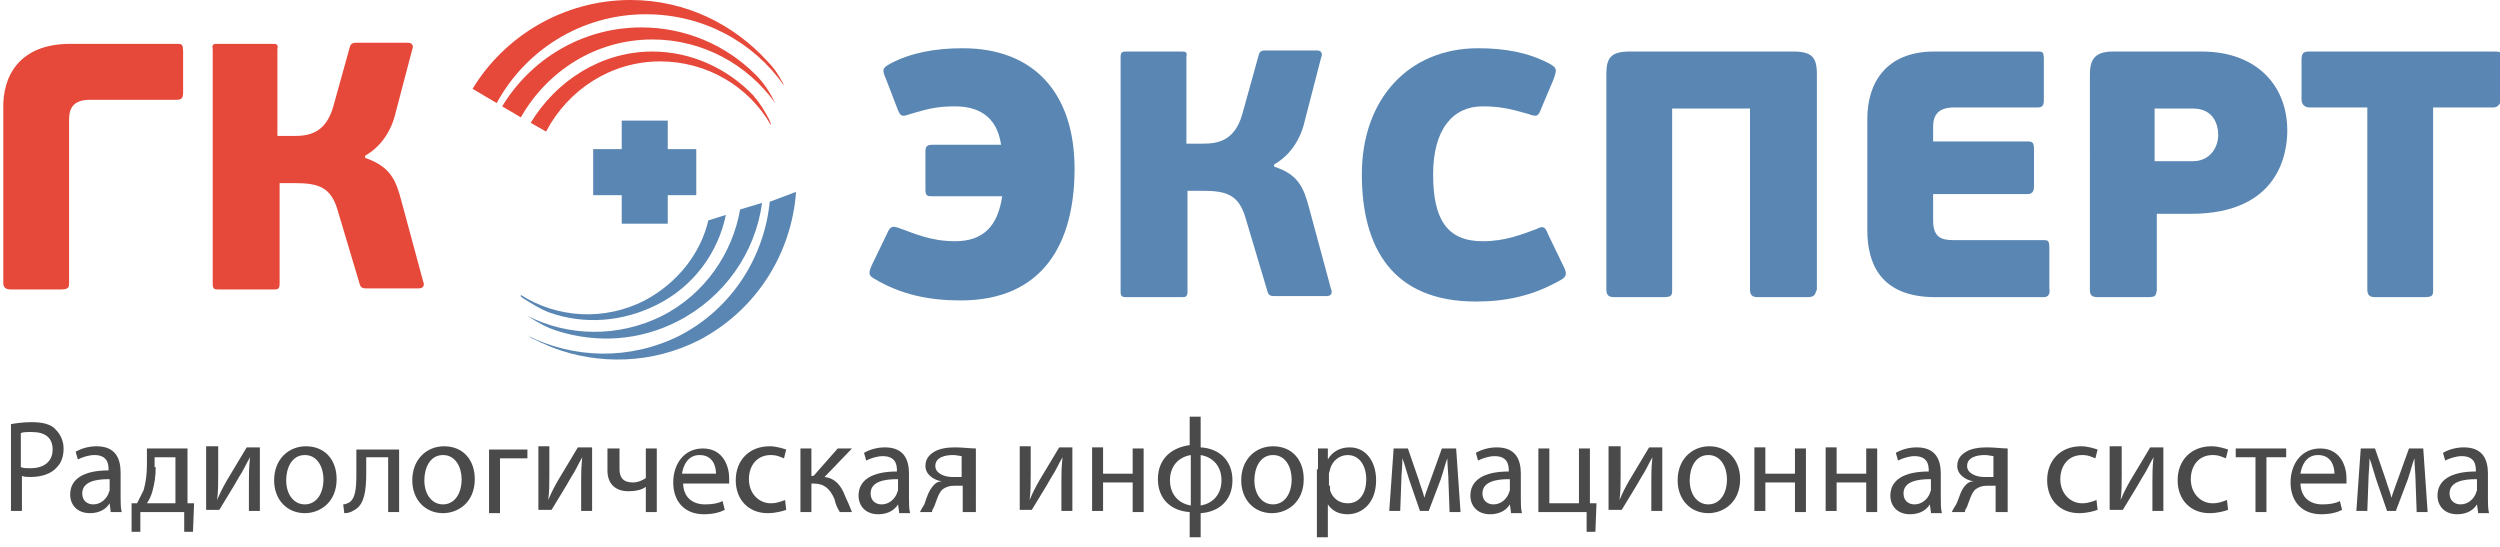
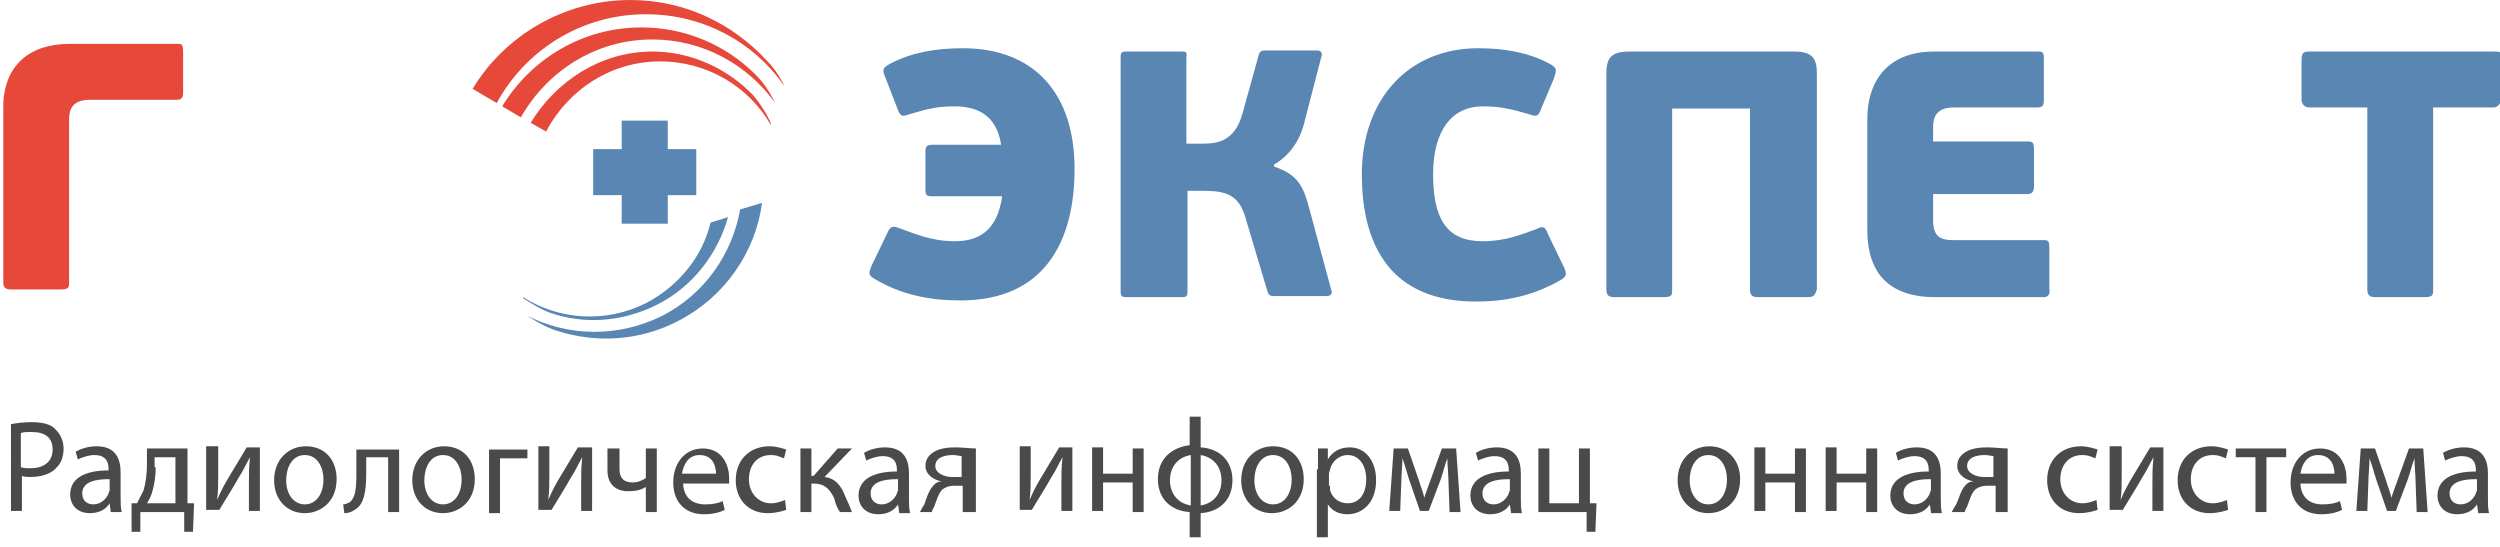
<svg xmlns="http://www.w3.org/2000/svg" version="1.1" id="Слой_1" x="0px" y="0px" viewBox="0 0 228 49.9" style="enable-background:new 0 0 228 49.9;" xml:space="preserve">
  <style type="text/css">
	.st0{fill:#E64839;}
	.st1{fill:#5986B3;}
	.st2{fill:#4A4A4A;}
</style>
  <g>
    <path class="st0" d="M5.5,26.4H1c-0.5,0-0.7-0.2-0.7-0.6V10C0.2,6.9,1.8,4,6.4,4h9.7c0.5,0,0.6,0,0.6,0.8v3.6   c0,0.5-0.1,0.7-0.6,0.7H8.2c-1.7,0-1.9,1-1.9,1.8v14.8C6.3,26.2,6.3,26.4,5.5,26.4z" />
-     <path class="st0" d="M36.6,18.3l2,7.4c0.1,0.2,0.1,0.6-0.4,0.6h-4.8c-0.2,0-0.5,0-0.6-0.4l-2-6.7c-0.6-2.1-1.7-2.5-3.9-2.5h-1.4   v9.2c0,0.5-0.2,0.5-0.6,0.5H20c-0.4,0-0.6,0-0.6-0.5V4.5C19.3,4,19.5,4,19.9,4h4.9c0.4,0,0.6,0,0.5,0.5v7.9h1.5   c1.3,0,2.9-0.2,3.6-2.7l1.5-5.4c0.1-0.4,0.4-0.4,0.6-0.4h4.7c0.5,0,0.5,0.4,0.4,0.6l-1.5,5.7c-0.4,1.8-1.4,3.2-2.8,4v0.2   C35.6,15.2,36.1,16.4,36.6,18.3z" />
  </g>
  <path id="Fill-56" class="st0" d="M59.5,4.7c3.6,0,6.9,1.6,9.2,4c0.6,0.7,1.1,1.5,1.5,2.3c0,0.1,0.1,0.2,0.1,0.3v0.1  c-2-3.5-5.8-5.8-10.1-5.8c-4.5,0-8.4,2.6-10.4,6.4l-1.4-0.8C50.7,7.4,54.8,4.7,59.5,4.7L59.5,4.7z M57.5,0c5,0,9.4,2.2,12.5,5.6  c0.5,0.5,1,1.2,1.3,1.8l0,0l0,0l0,0l0,0l0,0l0,0c0.1,0.1,0.1,0.2,0.2,0.4c-2.8-4-7.4-6.5-12.6-6.5c-5.9,0-11,3.3-13.6,8.1l-2.2-1.3  C46,3.3,51.4,0,57.5,0L57.5,0z M58.5,2.5c4,0,7.7,1.6,10.4,4.3c0.8,0.8,1.3,1.6,1.8,2.6c-2.5-3.5-6.6-5.8-11.2-5.8  c-5.2,0-9.6,2.9-12,7.1l-1.7-1C48.4,5.4,53.1,2.5,58.5,2.5L58.5,2.5z" />
-   <path class="st1" d="M59.9,27.8c-3.2,1.6-6.7,1.8-9.8,0.7c-0.8-0.3-1.6-0.8-2.4-1.3c-0.1-0.1-0.2-0.1-0.2-0.2v-0.1  c3.3,2.1,7.6,2.4,11.3,0.5c3-1.6,5.1-4.3,5.8-7.3l1.6-0.5C65.5,23,63.3,26.1,59.9,27.8L59.9,27.8z" />
-   <path class="st1" d="M72.6,17.5C72.2,23,69.1,28.2,63.8,31l0,0c-4.3,2.2-9.2,2.3-13.4,0.7c-0.7-0.3-1.4-0.6-2-0.9l0,0l0,0l0,0l0,0  l0,0l0,0c-0.1-0.1-0.2-0.2-0.3-0.2c4.2,2.1,9.3,2.3,13.9,0c4.8-2.5,7.7-7.2,8.2-12.2L72.6,17.5" />
+   <path class="st1" d="M59.9,27.8c-3.2,1.6-6.7,1.8-9.8,0.7c-0.8-0.3-1.6-0.8-2.4-1.3v-0.1  c3.3,2.1,7.6,2.4,11.3,0.5c3-1.6,5.1-4.3,5.8-7.3l1.6-0.5C65.5,23,63.3,26.1,59.9,27.8L59.9,27.8z" />
  <path class="st1" d="M61.8,29.3c-3.5,1.8-7.4,2-10.9,0.9c-1-0.3-1.9-0.8-2.8-1.4c3.7,1.9,8.3,2,12.3,0c3.9-2,6.4-5.7,7.1-9.7l2-0.6  C68.9,23,66.1,27.1,61.8,29.3L61.8,29.3z" />
  <polygon class="st1" points="60.9,13.6 60.9,11 56.7,11 56.7,13.6 54.1,13.6 54.1,17.8 56.7,17.8 56.7,20.4 60.9,20.4 60.9,17.8   63.5,17.8 63.5,13.6 " />
  <g>
    <path class="st1" d="M91.4,17.9h-6.3c-0.5,0-0.7,0-0.7-0.6v-3.5c0-0.5,0.2-0.6,0.7-0.6h6.2c-0.4-2.7-2.2-3.5-4.2-3.5   c-1.6,0-2.4,0.2-4.1,0.7c-0.8,0.3-0.9,0.2-1.2-0.6l-1-2.6c-0.4-0.9-0.3-1,0.4-1.4c1.9-1,4.1-1.4,6.6-1.4c6.5,0,10.2,4.1,10.2,11   c0,6.7-2.8,12-10.4,12c-2.8,0-5.4-0.5-7.9-2c-0.5-0.3-0.5-0.5-0.2-1.2l1.4-2.9c0.3-0.7,0.5-0.7,1.1-0.5c1.4,0.5,2.9,1.2,5.1,1.2   C89.7,22,91,20.6,91.4,17.9z" />
    <path class="st1" d="M119.4,19l2,7.4c0.1,0.2,0.1,0.6-0.4,0.6h-4.8c-0.2,0-0.5,0-0.6-0.4l-2-6.7c-0.6-2.1-1.7-2.5-3.9-2.5h-1.4v9.2   c0,0.5-0.2,0.5-0.6,0.5h-4.9c-0.4,0-0.6,0-0.6-0.5V5.2c0-0.5,0.2-0.5,0.6-0.5h4.9c0.4,0,0.6,0,0.5,0.5v7.9h1.5   c1.3,0,2.9-0.2,3.6-2.7l1.5-5.4c0.1-0.4,0.4-0.4,0.6-0.4h4.7c0.5,0,0.5,0.4,0.4,0.6L119,11c-0.4,1.8-1.4,3.2-2.8,4v0.2   C118.4,15.9,118.9,17.1,119.4,19z" />
    <path class="st1" d="M140.1,20.9c0.6-0.3,0.8-0.3,1.1,0.5l1.4,2.9c0.3,0.6,0.3,0.9-0.2,1.2c-2.6,1.5-5.1,2-7.8,2   c-7.6,0-10.4-4.9-10.4-11.6c0-6.9,4.3-11.5,10.6-11.5c2.5,0,4.6,0.4,6.5,1.4c0.7,0.4,0.7,0.5,0.4,1.4l-1.1,2.6   c-0.3,0.8-0.4,0.9-1.2,0.6c-1.7-0.5-2.7-0.7-4.2-0.7c-2.7,0-4.5,2.1-4.5,6.2c0,4,1.2,6.1,4.5,6.1C137.3,22,138.7,21.4,140.1,20.9z" />
    <path class="st1" d="M164.8,27.1h-4.5c-0.5,0-0.7-0.2-0.7-0.7V9.9h-7.1v16.5c0,0.5,0,0.7-0.8,0.7h-4.5c-0.5,0-0.7-0.2-0.7-0.7V6.8   c0-1.4,0.3-2.1,2.1-2.1h15c1.8,0,2.1,0.7,2.1,2.1v19.6C165.5,26.9,165.5,27.1,164.8,27.1z" />
    <path class="st1" d="M186.4,27.1h-9.9c-5.1,0-6.2-3.2-6.2-6.1V10.8c0-3.1,1.6-6.1,6.1-6.1h9.4c0.5,0,0.6,0,0.6,0.8v3.6   c0,0.5-0.1,0.7-0.6,0.7h-7.6c-1.7,0-1.9,1-1.9,1.8v1.3h8.6c0.5,0,0.6,0.1,0.6,0.8V17c0,0.5-0.2,0.7-0.6,0.7h-8.6v2.4   c0,1.6,0.8,1.8,1.9,1.8h8.1c0.5,0,0.6,0,0.6,0.8v3.6C187,26.8,186.8,27.1,186.4,27.1z" />
-     <path class="st1" d="M195.8,27.1h-4.5c-0.5,0-0.7-0.2-0.7-0.6V6.8c0-1.2,0.3-2.1,2.1-2.1h8.1c5,0,7.8,3.1,7.8,7.2   c0,2-0.7,7.6-8.8,7.6h-3.1v7C196.6,27,196.6,27.1,195.8,27.1z M200,9.9h-3.5v4.8h3.5c1.5,0,2.3-1.2,2.3-2.4   C202.3,11.4,201.9,9.9,200,9.9z" />
    <path class="st1" d="M227.4,9.8h-5.5v16.6c0,0.5,0,0.7-0.8,0.7h-4.5c-0.5,0-0.7-0.2-0.7-0.7V9.8h-5.3c-0.4,0-0.7-0.3-0.7-0.7V5.5   c0-0.7,0.2-0.8,0.7-0.8h16.9c0.5,0,0.7,0,0.7,0.8V9C228,9.5,227.8,9.8,227.4,9.8z" />
  </g>
  <g>
    <path class="st2" d="M0.9,38.7c0.5-0.1,1.2-0.2,2-0.2c1,0,1.8,0.2,2.2,0.7c0.4,0.4,0.7,1,0.7,1.7c0,0.7-0.2,1.3-0.6,1.7   c-0.5,0.6-1.4,0.9-2.4,0.9c-0.3,0-0.6,0-0.8-0.1v3.2h-1V38.7z M1.9,42.6c0.2,0.1,0.5,0.1,0.9,0.1c1.2,0,2-0.6,2-1.7   c0-1.1-0.7-1.6-1.9-1.6c-0.5,0-0.8,0-1,0.1V42.6z" />
    <path class="st2" d="M10.1,46.7L10,45.9h0c-0.3,0.5-0.9,0.9-1.8,0.9c-1.2,0-1.8-0.8-1.8-1.7c0-1.4,1.2-2.2,3.5-2.2v-0.1   c0-0.5-0.1-1.3-1.3-1.3c-0.5,0-1.1,0.2-1.5,0.4l-0.2-0.7c0.5-0.3,1.2-0.5,1.9-0.5c1.8,0,2.2,1.2,2.2,2.4v2.2c0,0.5,0,1,0.1,1.4   H10.1z M9.9,43.7c-1.1,0-2.4,0.2-2.4,1.3c0,0.7,0.5,1,1,1c0.7,0,1.2-0.5,1.4-1c0-0.1,0.1-0.2,0.1-0.3V43.7z" />
    <path class="st2" d="M17.1,40.9v5l0.6,0l-0.1,2.6h-0.8l0-1.8h-4l0,1.8h-0.8l0-2.6l0.5,0c0.2-0.4,0.4-0.8,0.6-1.2   c0.2-0.7,0.3-1.5,0.3-2.3v-1.5H17.1z M14.2,42.6c0,0.8-0.1,1.5-0.3,2.2c-0.1,0.4-0.3,0.8-0.5,1.1H16v-4.2h-1.9V42.6z" />
    <path class="st2" d="M19.9,40.9v2.4c0,0.9,0,1.5-0.1,2.3l0,0c0.3-0.7,0.5-1.1,0.9-1.8l1.8-3h1.2v5.8h-1v-2.5c0-0.9,0-1.4,0.1-2.4h0   c-0.4,0.7-0.6,1.2-1,1.8c-0.5,0.9-1.2,2-1.8,3h-1.2v-5.8H19.9z" />
    <path class="st2" d="M30.7,43.7c0,2.1-1.5,3.1-2.9,3.1c-1.6,0-2.8-1.2-2.8-3c0-1.9,1.3-3.1,2.9-3.1C29.6,40.7,30.7,41.9,30.7,43.7z    M26.1,43.8c0,1.3,0.7,2.2,1.7,2.2c1,0,1.7-0.9,1.7-2.3c0-1-0.5-2.2-1.7-2.2S26.1,42.7,26.1,43.8z" />
    <path class="st2" d="M36.4,40.9v5.8h-1v-5h-2v1.5c0,1.6-0.2,2.7-0.9,3.2c-0.3,0.2-0.6,0.4-1.1,0.4l-0.1-0.8c0.2,0,0.4-0.1,0.6-0.2   c0.5-0.4,0.6-1.2,0.6-2.5v-2.3H36.4z" />
    <path class="st2" d="M43.3,43.7c0,2.1-1.5,3.1-2.9,3.1c-1.6,0-2.8-1.2-2.8-3c0-1.9,1.3-3.1,2.9-3.1C42.2,40.7,43.3,41.9,43.3,43.7z    M38.7,43.8c0,1.3,0.7,2.2,1.7,2.2c1,0,1.7-0.9,1.7-2.3c0-1-0.5-2.2-1.7-2.2S38.7,42.7,38.7,43.8z" />
    <path class="st2" d="M48.1,40.9v0.9h-2.5v5h-1v-5.8H48.1z" />
    <path class="st2" d="M50.1,40.9v2.4c0,0.9,0,1.5-0.1,2.3l0,0c0.3-0.7,0.5-1.1,0.9-1.8l1.8-3H54v5.8h-1v-2.5c0-0.9,0-1.4,0.1-2.4h0   c-0.4,0.7-0.6,1.2-1,1.8c-0.5,0.9-1.2,2-1.8,3h-1.2v-5.8H50.1z" />
    <path class="st2" d="M56.5,40.9v1.9c0,0.7,0.3,1.2,1.2,1.2c0.5,0,0.9-0.2,1.2-0.4v-2.7h1v5.8h-1v-2.3h0c-0.4,0.3-1,0.4-1.6,0.4   c-1.1,0-1.9-0.6-1.9-1.9v-2H56.5z" />
    <path class="st2" d="M62.3,44c0,1.4,0.9,2,2,2c0.7,0,1.2-0.1,1.6-0.3l0.2,0.8c-0.4,0.2-1,0.4-1.9,0.4c-1.8,0-2.8-1.2-2.8-2.9   s1-3.1,2.7-3.1c1.9,0,2.4,1.7,2.4,2.7c0,0.2,0,0.4,0,0.5H62.3z M65.3,43.2c0-0.7-0.3-1.7-1.5-1.7c-1.1,0-1.5,1-1.6,1.7H65.3z" />
    <path class="st2" d="M71.7,46.5c-0.3,0.1-0.9,0.3-1.7,0.3c-1.7,0-2.9-1.2-2.9-3c0-1.8,1.2-3.1,3.1-3.1c0.6,0,1.2,0.2,1.5,0.3   l-0.2,0.8c-0.3-0.1-0.6-0.3-1.2-0.3c-1.3,0-2,1-2,2.2c0,1.3,0.9,2.2,2,2.2c0.6,0,1-0.2,1.3-0.3L71.7,46.5z" />
    <path class="st2" d="M74,40.9v2.5h0.2l2.2-2.5h1.3l-2.5,2.6c0.9,0.1,1.5,0.7,1.9,1.8c0.2,0.4,0.4,0.9,0.6,1.4h-1.1   c-0.2-0.3-0.4-0.7-0.5-1.2c-0.4-0.9-0.9-1.4-1.9-1.4H74v2.6h-1v-5.8H74z" />
    <path class="st2" d="M82,46.7l-0.1-0.7h0c-0.3,0.5-0.9,0.9-1.8,0.9c-1.2,0-1.8-0.8-1.8-1.7c0-1.4,1.2-2.2,3.5-2.2v-0.1   c0-0.5-0.1-1.3-1.3-1.3c-0.5,0-1.1,0.2-1.5,0.4l-0.2-0.7c0.5-0.3,1.2-0.5,1.9-0.5c1.8,0,2.2,1.2,2.2,2.4v2.2c0,0.5,0,1,0.1,1.4H82z    M81.8,43.7c-1.1,0-2.4,0.2-2.4,1.3c0,0.7,0.5,1,1,1c0.7,0,1.2-0.5,1.4-1c0-0.1,0.1-0.2,0.1-0.3V43.7z" />
    <path class="st2" d="M88.8,46.7h-1v-2.4H87c-0.4,0-0.7,0.1-1,0.3c-0.4,0.3-0.6,1.1-0.8,1.6c-0.1,0.2-0.2,0.3-0.2,0.5h-1.1   c0.1-0.2,0.2-0.4,0.4-0.7c0.2-0.6,0.4-1.3,0.9-1.8c0.2-0.2,0.4-0.3,0.7-0.3v0c-0.7-0.1-1.5-0.6-1.5-1.4c0-0.6,0.3-1,0.8-1.3   c0.5-0.3,1.2-0.4,1.9-0.4c0.7,0,1.4,0.1,1.9,0.1V46.7z M87.8,41.6c-0.3,0-0.5-0.1-0.9-0.1c-0.7,0-1.6,0.2-1.6,1c0,0.7,0.9,1,1.5,1   c0.4,0,0.7,0,0.9,0V41.6z" />
    <path class="st2" d="M94,40.9v2.4c0,0.9,0,1.5-0.1,2.3l0,0c0.3-0.7,0.5-1.1,0.9-1.8l1.8-3h1.2v5.8h-1v-2.5c0-0.9,0-1.4,0.1-2.4h0   c-0.4,0.7-0.6,1.2-1,1.8c-0.5,0.9-1.2,2-1.8,3H93v-5.8H94z" />
    <path class="st2" d="M100.6,40.9v2.3h2.7v-2.3h1v5.8h-1V44h-2.7v2.6h-1v-5.8H100.6z" />
    <path class="st2" d="M109.5,38.2v2.6c1.7,0.1,2.9,1.2,2.9,3c0,1.9-1.3,2.9-2.9,3V49h-1v-2.3c-1.7-0.1-2.9-1.2-2.9-3   c0-1.9,1.3-2.9,2.9-3.1v-2.6H109.5z M108.6,41.5c-1.2,0.2-1.9,1.1-1.9,2.3c0,1.2,0.7,2.1,1.9,2.3V41.5z M109.5,46.1   c1.2-0.2,1.9-1.1,1.9-2.3c0-1.2-0.7-2.1-1.9-2.3V46.1z" />
    <path class="st2" d="M118.9,43.7c0,2.1-1.5,3.1-2.9,3.1c-1.6,0-2.8-1.2-2.8-3c0-1.9,1.3-3.1,2.9-3.1   C117.8,40.7,118.9,41.9,118.9,43.7z M114.4,43.8c0,1.3,0.7,2.2,1.7,2.2c1,0,1.7-0.9,1.7-2.3c0-1-0.5-2.2-1.7-2.2   S114.4,42.7,114.4,43.8z" />
    <path class="st2" d="M120.2,42.8c0-0.7,0-1.3,0-1.9h0.9l0,1h0c0.4-0.7,1.1-1.1,2-1.1c1.4,0,2.4,1.2,2.4,3c0,2.1-1.3,3.1-2.6,3.1   c-0.8,0-1.4-0.3-1.8-0.9h0V49h-1V42.8z M121.3,44.3c0,0.2,0,0.3,0,0.4c0.2,0.7,0.8,1.2,1.6,1.2c1.1,0,1.7-0.9,1.7-2.2   c0-1.2-0.6-2.2-1.7-2.2c-0.7,0-1.4,0.5-1.6,1.3c0,0.1-0.1,0.3-0.1,0.4V44.3z" />
    <path class="st2" d="M127.1,40.9h1.3l1,2.9c0.1,0.4,0.4,1.1,0.5,1.6h0c0.1-0.4,0.5-1.4,0.7-2l0.9-2.5h1.3l0.4,5.8h-1l-0.1-2.8   c0-0.6-0.1-1.4-0.1-2.1h0c-0.2,0.5-0.3,1-0.6,1.9l-1.1,2.9h-0.8l-1-2.9c-0.2-0.6-0.4-1.4-0.6-1.9h0c0,0.7-0.1,1.5-0.1,2.1l-0.1,2.7   h-1L127.1,40.9z" />
    <path class="st2" d="M137.8,46.7l-0.1-0.7h0c-0.3,0.5-0.9,0.9-1.8,0.9c-1.2,0-1.8-0.8-1.8-1.7c0-1.4,1.2-2.2,3.5-2.2v-0.1   c0-0.5-0.1-1.3-1.3-1.3c-0.5,0-1.1,0.2-1.5,0.4l-0.2-0.7c0.5-0.3,1.2-0.5,1.9-0.5c1.8,0,2.2,1.2,2.2,2.4v2.2c0,0.5,0,1,0.1,1.4   H137.8z M137.6,43.7c-1.1,0-2.4,0.2-2.4,1.3c0,0.7,0.5,1,1,1c0.7,0,1.2-0.5,1.4-1c0-0.1,0.1-0.2,0.1-0.3V43.7z" />
    <path class="st2" d="M141.3,40.9v5h2.7v-5h1v5l0.6,0l-0.1,2.6h-0.8l0-1.8h-4.4v-5.8H141.3z" />
-     <path class="st2" d="M147.8,40.9v2.4c0,0.9,0,1.5-0.1,2.3l0,0c0.3-0.7,0.5-1.1,0.9-1.8l1.8-3h1.2v5.8h-1v-2.5c0-0.9,0-1.4,0.1-2.4   h0c-0.4,0.7-0.6,1.2-1,1.8c-0.5,0.9-1.2,2-1.8,3h-1.2v-5.8H147.8z" />
    <path class="st2" d="M158.7,43.7c0,2.1-1.5,3.1-2.9,3.1c-1.6,0-2.8-1.2-2.8-3c0-1.9,1.3-3.1,2.9-3.1   C157.5,40.7,158.7,41.9,158.7,43.7z M154.1,43.8c0,1.3,0.7,2.2,1.7,2.2c1,0,1.7-0.9,1.7-2.3c0-1-0.5-2.2-1.7-2.2   C154.6,41.5,154.1,42.7,154.1,43.8z" />
    <path class="st2" d="M161,40.9v2.3h2.7v-2.3h1v5.8h-1V44H161v2.6h-1v-5.8H161z" />
    <path class="st2" d="M167.5,40.9v2.3h2.7v-2.3h1v5.8h-1V44h-2.7v2.6h-1v-5.8H167.5z" />
    <path class="st2" d="M176.1,46.7l-0.1-0.7h0c-0.3,0.5-0.9,0.9-1.8,0.9c-1.2,0-1.8-0.8-1.8-1.7c0-1.4,1.2-2.2,3.5-2.2v-0.1   c0-0.5-0.1-1.3-1.3-1.3c-0.5,0-1.1,0.2-1.5,0.4l-0.2-0.7c0.5-0.3,1.2-0.5,1.9-0.5c1.8,0,2.2,1.2,2.2,2.4v2.2c0,0.5,0,1,0.1,1.4   H176.1z M176,43.7c-1.1,0-2.4,0.2-2.4,1.3c0,0.7,0.5,1,1,1c0.7,0,1.2-0.5,1.4-1c0-0.1,0.1-0.2,0.1-0.3V43.7z" />
    <path class="st2" d="M183,46.7h-1v-2.4h-0.8c-0.4,0-0.7,0.1-1,0.3c-0.4,0.3-0.6,1.1-0.8,1.6c-0.1,0.2-0.2,0.3-0.2,0.5H178   c0.1-0.2,0.2-0.4,0.4-0.7c0.3-0.6,0.4-1.3,0.9-1.8c0.2-0.2,0.4-0.3,0.7-0.3v0c-0.7-0.1-1.5-0.6-1.5-1.4c0-0.6,0.3-1,0.8-1.3   c0.5-0.3,1.2-0.4,1.9-0.4c0.7,0,1.4,0.1,1.9,0.1V46.7z M181.9,41.6c-0.3,0-0.5-0.1-0.9-0.1c-0.7,0-1.6,0.2-1.6,1c0,0.7,0.9,1,1.5,1   c0.4,0,0.7,0,0.9,0V41.6z" />
    <path class="st2" d="M191.3,46.5c-0.3,0.1-0.9,0.3-1.7,0.3c-1.7,0-2.9-1.2-2.9-3c0-1.8,1.2-3.1,3.1-3.1c0.6,0,1.2,0.2,1.5,0.3   l-0.2,0.8c-0.3-0.1-0.6-0.3-1.2-0.3c-1.3,0-2,1-2,2.2c0,1.3,0.9,2.2,2,2.2c0.6,0,1-0.2,1.3-0.3L191.3,46.5z" />
    <path class="st2" d="M193.5,40.9v2.4c0,0.9,0,1.5-0.1,2.3l0,0c0.3-0.7,0.5-1.1,0.9-1.8l1.8-3h1.2v5.8h-1v-2.5c0-0.9,0-1.4,0.1-2.4   h0c-0.4,0.7-0.6,1.2-1,1.8c-0.5,0.9-1.2,2-1.8,3h-1.2v-5.8H193.5z" />
    <path class="st2" d="M203.2,46.5c-0.3,0.1-0.9,0.3-1.7,0.3c-1.7,0-2.9-1.2-2.9-3c0-1.8,1.2-3.1,3.1-3.1c0.6,0,1.2,0.2,1.5,0.3   l-0.2,0.8c-0.3-0.1-0.6-0.3-1.2-0.3c-1.3,0-2,1-2,2.2c0,1.3,0.9,2.2,2,2.2c0.6,0,1-0.2,1.3-0.3L203.2,46.5z" />
    <path class="st2" d="M208.5,40.9v0.8h-1.8v5h-1v-5h-1.8v-0.8H208.5z" />
    <path class="st2" d="M209.8,44c0,1.4,0.9,2,2,2c0.7,0,1.2-0.1,1.6-0.3l0.2,0.8c-0.4,0.2-1,0.4-1.9,0.4c-1.8,0-2.8-1.2-2.8-2.9   s1-3.1,2.7-3.1c1.9,0,2.4,1.7,2.4,2.7c0,0.2,0,0.4,0,0.5H209.8z M212.9,43.2c0-0.7-0.3-1.7-1.5-1.7c-1.1,0-1.5,1-1.6,1.7H212.9z" />
    <path class="st2" d="M215.3,40.9h1.3l1,2.9c0.1,0.4,0.4,1.1,0.5,1.6h0c0.1-0.4,0.5-1.4,0.7-2l0.9-2.5h1.3l0.4,5.8h-1l-0.1-2.8   c0-0.6-0.1-1.4-0.1-2.1h0c-0.2,0.5-0.3,1-0.6,1.9l-1.1,2.9h-0.8l-1-2.9c-0.2-0.6-0.4-1.4-0.6-1.9h0c0,0.7-0.1,1.5-0.1,2.1l-0.1,2.7   h-1L215.3,40.9z" />
    <path class="st2" d="M226,46.7l-0.1-0.7h0c-0.3,0.5-0.9,0.9-1.8,0.9c-1.2,0-1.8-0.8-1.8-1.7c0-1.4,1.2-2.2,3.5-2.2v-0.1   c0-0.5-0.1-1.3-1.3-1.3c-0.5,0-1.1,0.2-1.5,0.4l-0.2-0.7c0.5-0.3,1.2-0.5,1.9-0.5c1.8,0,2.2,1.2,2.2,2.4v2.2c0,0.5,0,1,0.1,1.4H226   z M225.8,43.7c-1.1,0-2.4,0.2-2.4,1.3c0,0.7,0.5,1,1,1c0.7,0,1.2-0.5,1.4-1c0-0.1,0.1-0.2,0.1-0.3V43.7z" />
  </g>
</svg>